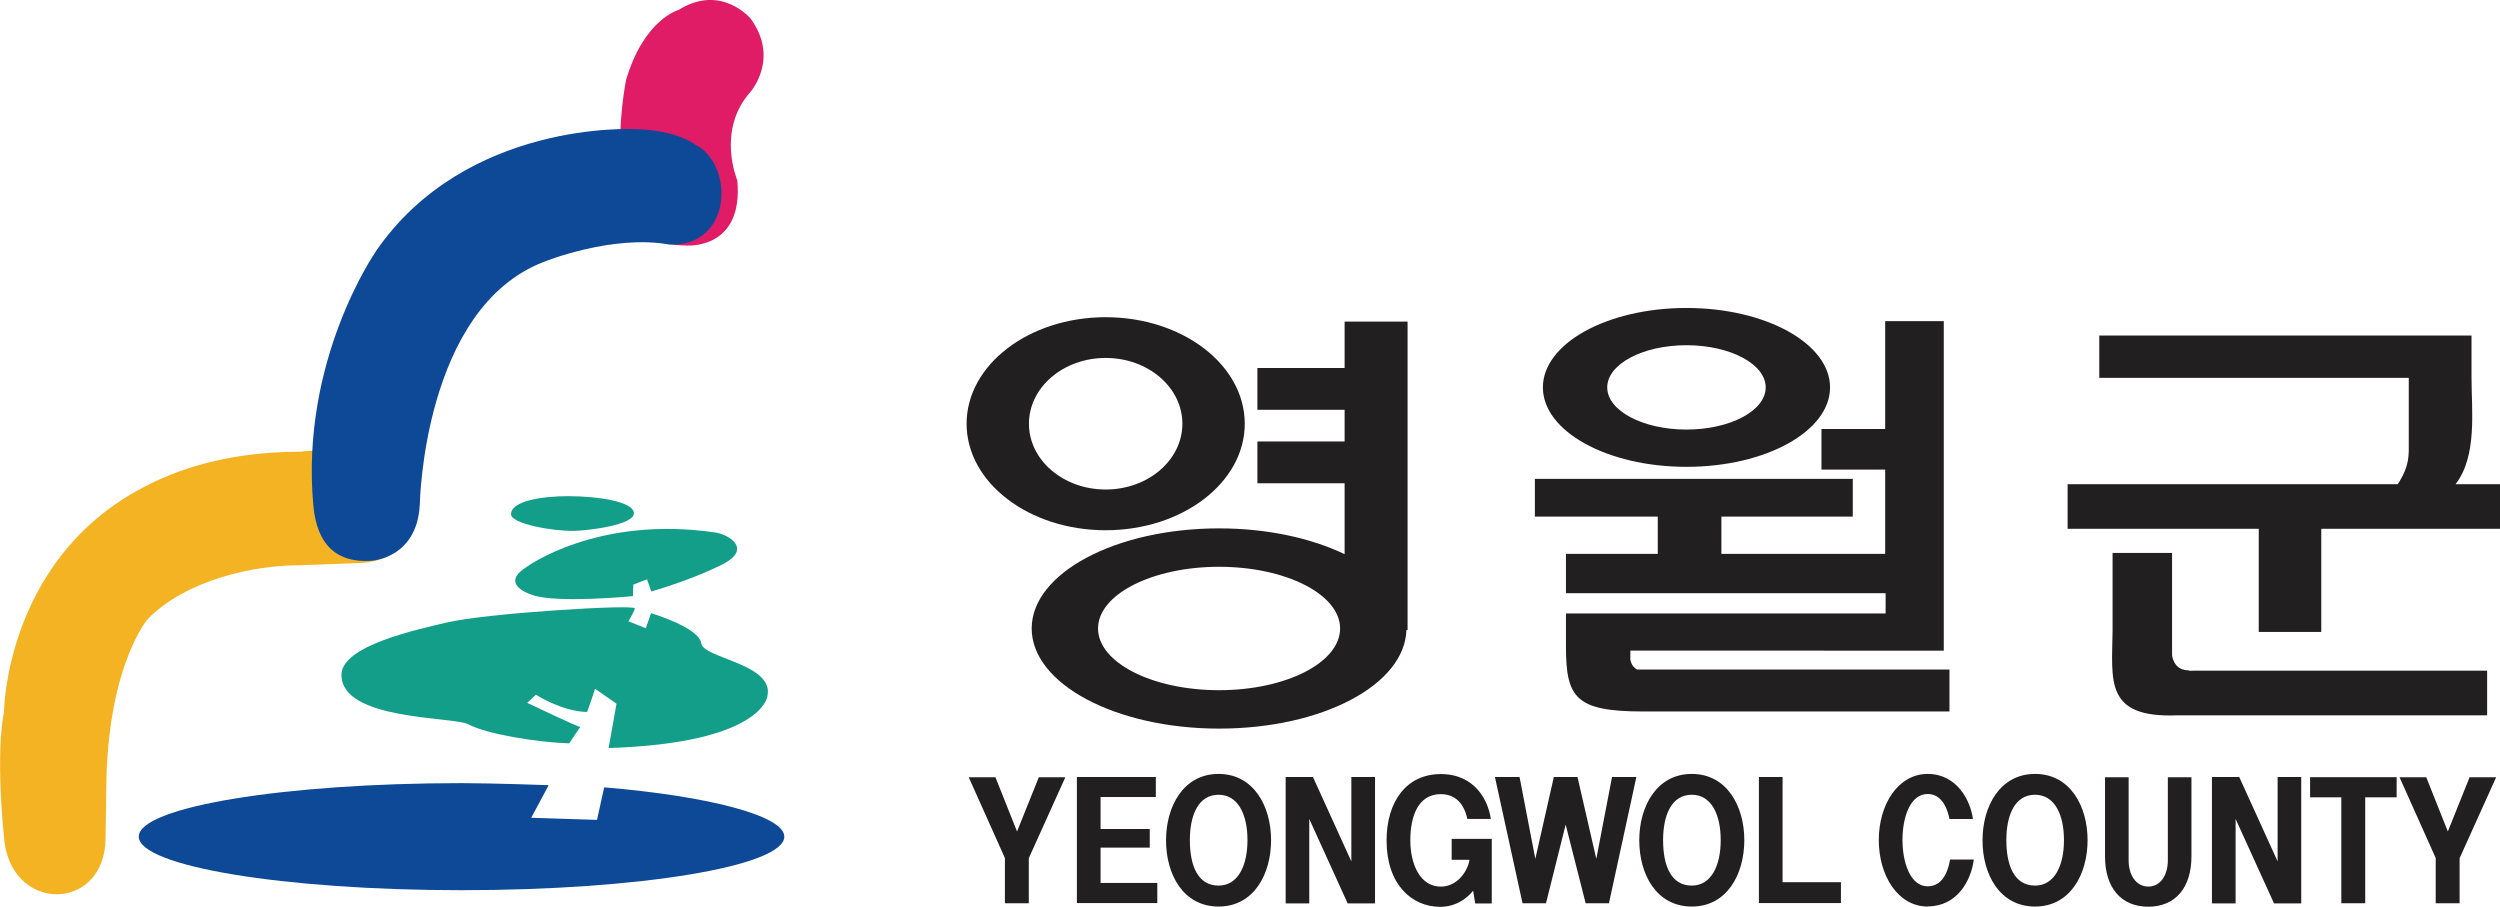
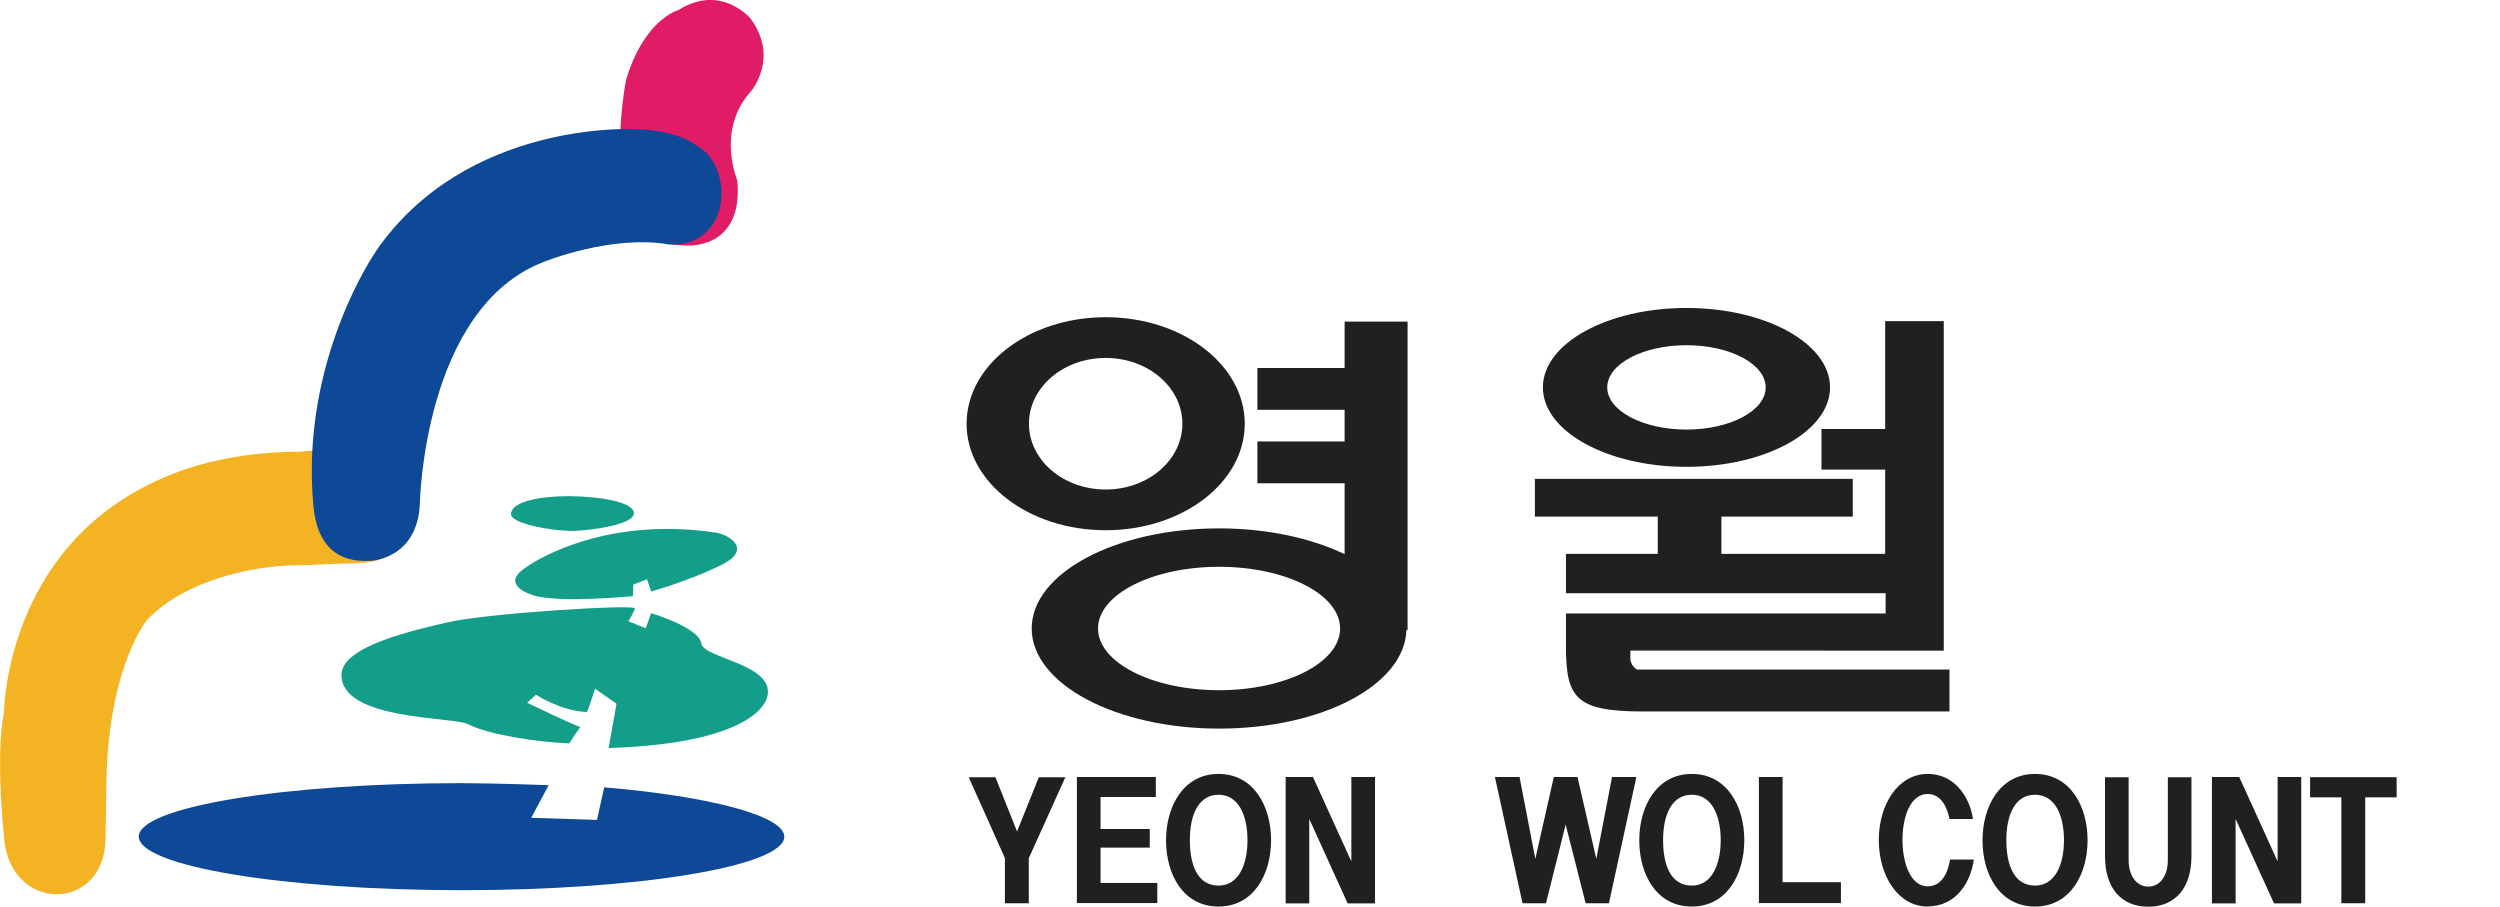
<svg xmlns="http://www.w3.org/2000/svg" width="102" height="37" viewBox="0 0 102 37" fill="none">
  <g clip-path="url(#clip0_291_4489)">
    <path d="M41.975 35.008V36.852H41V35.008L39.524 31.712H40.614L41.495 33.925L42.383 31.712H43.466L41.978 35.008H41.975Z" fill="#221F20" />
    <path d="M43.937 36.845V31.702H47.158V32.518H44.903V33.823H46.91V34.583H44.903V36.024H47.218V36.845H43.937Z" fill="#221F20" />
    <path d="M49.717 36.987C48.271 36.987 47.574 35.67 47.574 34.285C47.574 32.9 48.283 31.576 49.717 31.576C51.151 31.576 51.86 32.894 51.86 34.279C51.86 35.664 51.157 36.987 49.717 36.987ZM49.717 32.426C48.896 32.426 48.546 33.248 48.546 34.276C48.546 35.304 48.863 36.132 49.717 36.132C50.52 36.132 50.897 35.304 50.897 34.276C50.897 33.248 50.523 32.426 49.717 32.426Z" fill="#221F20" />
    <path d="M54.984 36.858L53.418 33.413V36.858H52.455V31.702H53.569L55.135 35.146V31.702H56.101V36.858H54.987H54.984Z" fill="#221F20" />
-     <path d="M60.188 36.864L60.103 36.337C60.103 36.337 59.644 36.999 58.763 36.999C57.598 36.999 56.572 36.085 56.572 34.291C56.572 32.709 57.381 31.582 58.784 31.582C60.188 31.582 60.725 32.675 60.825 33.413H59.868C59.819 33.173 59.623 32.401 58.784 32.401C57.855 32.401 57.541 33.309 57.541 34.288C57.541 35.266 57.945 36.174 58.784 36.174C59.469 36.174 59.886 35.531 59.955 35.079H59.228V34.226H60.864V36.861H60.179L60.188 36.864Z" fill="#221F20" />
    <path d="M65.645 36.852H64.694L63.879 33.644L63.076 36.852H62.119L60.993 31.702H61.998L62.641 35.042L63.396 31.702H64.362L65.129 35.042L65.771 31.702H66.764L65.645 36.852Z" fill="#221F20" />
    <path d="M69.025 36.987C67.579 36.987 66.882 35.67 66.882 34.285C66.882 32.9 67.591 31.576 69.025 31.576C70.459 31.576 71.168 32.894 71.168 34.279C71.168 35.664 70.465 36.987 69.025 36.987ZM69.025 32.426C68.204 32.426 67.854 33.248 67.854 34.276C67.854 35.304 68.168 36.132 69.025 36.132C69.828 36.132 70.205 35.304 70.205 34.276C70.205 33.248 69.831 32.426 69.025 32.426Z" fill="#221F20" />
    <path d="M71.763 36.845V31.702H72.729V35.993H75.11V36.845H71.766H71.763Z" fill="#221F20" />
    <path d="M78.65 36.987C77.443 36.987 76.655 35.738 76.655 34.273C76.655 32.807 77.452 31.576 78.65 31.576C79.849 31.576 80.401 32.678 80.495 33.414H79.538C79.471 33.066 79.263 32.395 78.65 32.395C77.929 32.395 77.621 33.358 77.621 34.269C77.621 35.18 77.935 36.162 78.65 36.162C79.366 36.162 79.52 35.31 79.562 35.07H80.531C80.419 35.941 79.846 36.981 78.65 36.981V36.987Z" fill="#221F20" />
    <path d="M83.03 36.987C81.584 36.987 80.887 35.67 80.887 34.285C80.887 32.9 81.596 31.576 83.03 31.576C84.464 31.576 85.173 32.894 85.173 34.279C85.173 35.664 84.47 36.987 83.03 36.987ZM83.03 32.426C82.209 32.426 81.859 33.248 81.859 34.276C81.859 35.304 82.176 36.132 83.03 36.132C83.833 36.132 84.21 35.304 84.21 34.276C84.21 33.248 83.836 32.426 83.03 32.426Z" fill="#221F20" />
    <path d="M87.654 36.994C86.522 36.994 85.885 36.203 85.885 34.941V31.712H86.848V35.101C86.848 35.695 87.147 36.172 87.651 36.172C88.155 36.172 88.448 35.695 88.448 35.101V31.712H89.411V34.941C89.411 36.197 88.774 36.994 87.648 36.994H87.654Z" fill="#221F20" />
    <path d="M92.779 36.858L91.213 33.413V36.858H90.247V31.702H91.361L92.927 35.146V31.702H93.89V36.858H92.776H92.779Z" fill="#221F20" />
    <path d="M96.501 32.531V36.852H95.526V32.531H94.252V31.709H97.783V32.531H96.504H96.501Z" fill="#221F20" />
-     <path d="M100.352 35.008V36.852H99.377V35.008L97.901 31.712H98.991L99.872 33.925L100.759 31.712H101.843L100.355 35.008H100.352Z" fill="#221F20" />
-     <path d="M100.186 19.754C101.079 18.609 100.838 16.744 100.838 15.417V13.69H85.65V15.417H98.278V18.003C98.278 18.557 98.327 18.991 97.829 19.754H84.358V21.576H92.157V25.784H94.708V21.576H102V19.754H100.186ZM89.492 27.366H89.308V27.35C88.765 27.35 88.644 26.922 88.62 26.726V22.561H86.193V25.734C86.169 27.787 85.861 29.302 88.837 29.185H101.475V27.363H89.495L89.492 27.366Z" fill="#221F20" />
    <path d="M66.798 27.32C66.65 27.243 66.553 27.092 66.52 26.929C66.511 26.892 66.526 26.544 66.52 26.544L79.306 26.547V23.041V13.102H76.915V17.504H74.316V19.16H76.915V22.598H70.233V21.078H75.593V19.538H62.623V21.078H67.637V22.598H63.891V24.202H76.933V25.03H63.891V26.369C63.891 28.458 64.272 29.028 67.03 29.028H79.538V27.317H66.798V27.32Z" fill="#221F20" />
    <path d="M68.808 12.565C65.572 12.565 62.95 14.014 62.95 15.806C62.95 17.597 65.572 19.047 68.808 19.047C72.044 19.047 74.666 17.594 74.666 15.806C74.666 14.017 72.044 12.565 68.808 12.565ZM68.808 17.526C67.024 17.526 65.575 16.757 65.575 15.806C65.575 14.854 67.024 14.085 68.808 14.085C70.592 14.085 72.04 14.854 72.04 15.806C72.04 16.757 70.592 17.526 68.808 17.526Z" fill="#221F20" />
    <path d="M45.111 12.942C41.978 12.942 39.437 14.888 39.437 17.288C39.437 19.689 41.978 21.634 45.111 21.634C48.244 21.634 50.786 19.689 50.786 17.288C50.786 14.888 48.247 12.942 45.111 12.942ZM45.111 19.972C43.382 19.972 41.981 18.772 41.981 17.288C41.981 15.805 43.382 14.604 45.111 14.604C46.841 14.604 48.241 15.805 48.241 17.288C48.241 18.772 46.841 19.972 45.111 19.972Z" fill="#221F20" />
    <path d="M57.429 13.121H54.86V15.014H51.302V16.719H54.86V18.012H51.302V19.717H54.86V22.611C53.505 21.958 51.709 21.558 49.738 21.558C45.516 21.558 42.093 23.386 42.093 25.642C42.093 27.898 45.516 29.727 49.738 29.727C53.961 29.727 57.314 27.932 57.381 25.707H57.429V13.118V13.121ZM49.738 28.16C47.013 28.16 44.8 27.034 44.8 25.642C44.8 24.251 47.013 23.125 49.738 23.125C52.464 23.125 54.676 24.251 54.676 25.642C54.676 27.034 52.464 28.16 49.738 28.16Z" fill="#221F20" />
    <path d="M25.541 3.275C25.541 3.275 24.182 10.015 27.946 10.015C27.946 10.015 30.343 10.258 30.083 7.362C30.083 7.362 29.214 5.318 30.62 3.749C30.62 3.749 31.822 2.385 30.62 0.754C30.62 0.754 29.416 -0.684 27.681 0.409C27.681 0.409 26.277 0.778 25.541 3.271V3.275Z" fill="#E01C67" />
    <path d="M12.312 18.424C12.312 18.424 15.42 17.993 16.401 19.858C17.216 21.416 16.655 22.964 14.47 22.979L12.118 23.065C10.44 23.065 7.612 23.626 6.018 25.269C6.018 25.269 4.467 27.079 4.343 31.751L4.307 34.18C4.307 37.255 0.32 37.298 0.154 34.048C0.154 34.048 -0.19 30.843 0.163 29.046C0.163 29.046 0.208 23.032 5.575 20.031C6.818 19.338 8.916 18.427 12.318 18.427L12.312 18.424Z" fill="#F4B322" />
    <path d="M15.327 10.27C15.327 10.27 12.239 14.7 12.785 20.631C12.936 22.268 13.766 22.964 15.124 22.881C15.124 22.881 17.026 22.816 17.129 20.563C17.129 20.563 17.267 12.56 22.199 10.68C22.199 10.68 24.982 9.55 27.33 9.981C29.899 10.052 29.965 6.7 28.357 5.897C28.357 5.897 27.626 5.299 25.891 5.269C25.891 5.269 19.012 4.884 15.324 10.267L15.327 10.27Z" fill="#0E4997" />
    <path d="M24.65 32.128L24.357 33.451L21.674 33.365L22.386 32.035C22.386 32.035 20.099 31.952 18.831 31.952C11.557 31.952 5.662 32.931 5.662 34.134C5.662 35.338 11.56 36.32 18.831 36.32C26.102 36.32 32 35.338 32 34.134C32 33.285 28.93 32.482 24.653 32.124L24.65 32.128Z" fill="#0E4997" />
    <path d="M23.223 30.33C21.946 30.287 19.875 29.963 19.099 29.548C18.514 29.231 13.911 29.409 13.932 27.526C13.944 26.344 16.987 25.694 18.2 25.405C19.881 25.005 25.957 24.648 25.903 24.823C25.854 24.999 25.64 25.349 25.64 25.349L26.349 25.633L26.564 25.017C26.564 25.017 28.523 25.599 28.613 26.251C28.698 26.864 31.616 27.088 31.308 28.412C31.308 28.412 31.115 30.317 24.831 30.52L25.154 28.711L24.279 28.101C24.279 28.101 24.01 28.926 23.95 29.049C22.912 29.025 21.867 28.344 21.867 28.344L21.508 28.674C21.508 28.674 23.666 29.711 23.687 29.659C23.705 29.6 23.223 30.33 23.223 30.33Z" fill="#139E89" />
    <path d="M23.431 21.659C22.523 21.677 20.85 21.364 20.85 20.982C20.85 20.434 22.133 20.24 23.22 20.243C24.439 20.252 25.803 20.465 25.861 20.914C25.933 21.425 23.953 21.65 23.431 21.659Z" fill="#139E89" />
    <path d="M21.475 23.137C21.475 23.137 24.375 21 29.229 21.733C29.763 21.832 30.654 22.389 29.537 22.995C29.537 22.995 28.441 23.586 26.573 24.134L26.398 23.635L25.839 23.851L25.824 24.322C25.824 24.322 22.749 24.626 21.725 24.279C21.2 24.1 20.575 23.706 21.478 23.137H21.475Z" fill="#139E89" />
  </g>
  <defs>
    <clipPath id="clip0_291_4489">
      <rect width="102" height="37" fill="white" />
    </clipPath>
  </defs>
</svg>